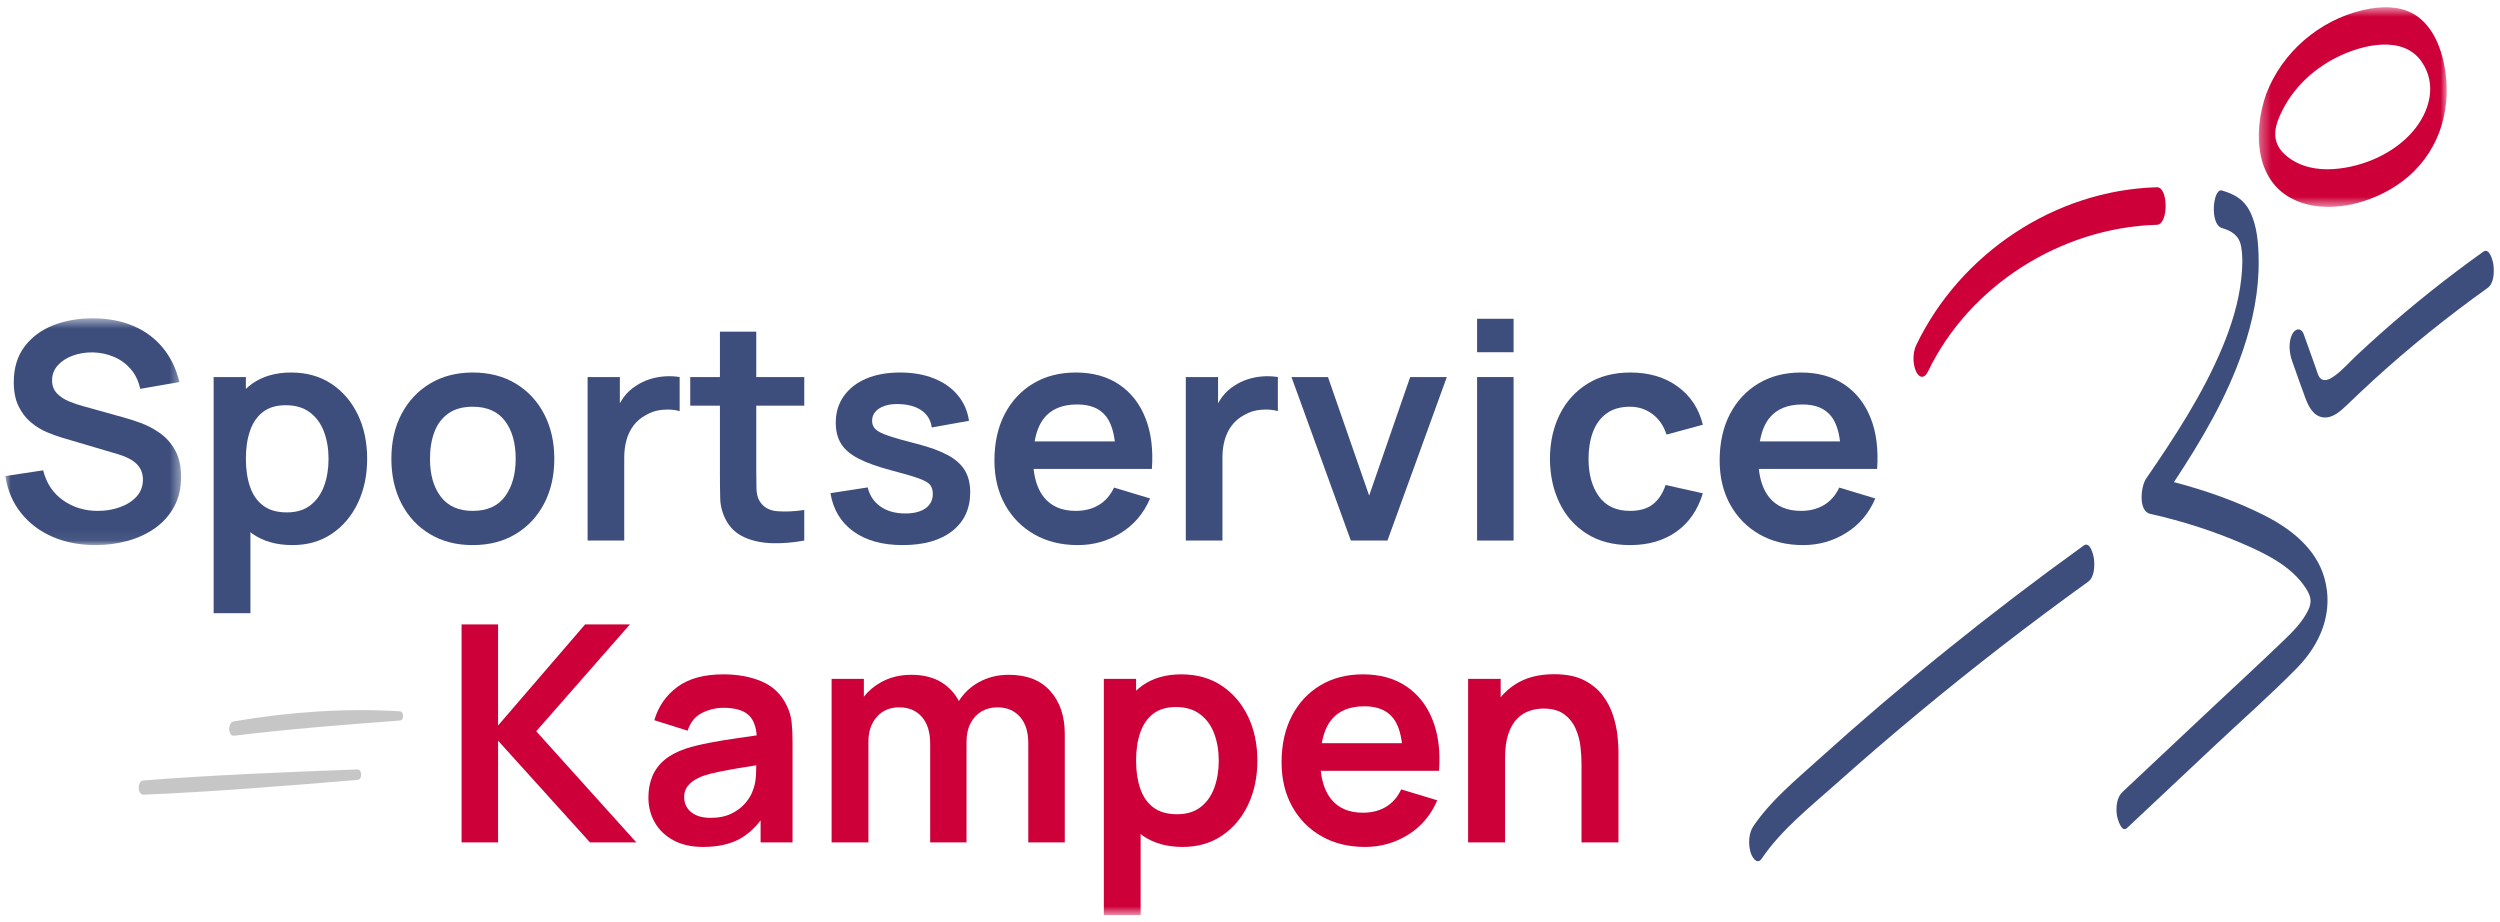
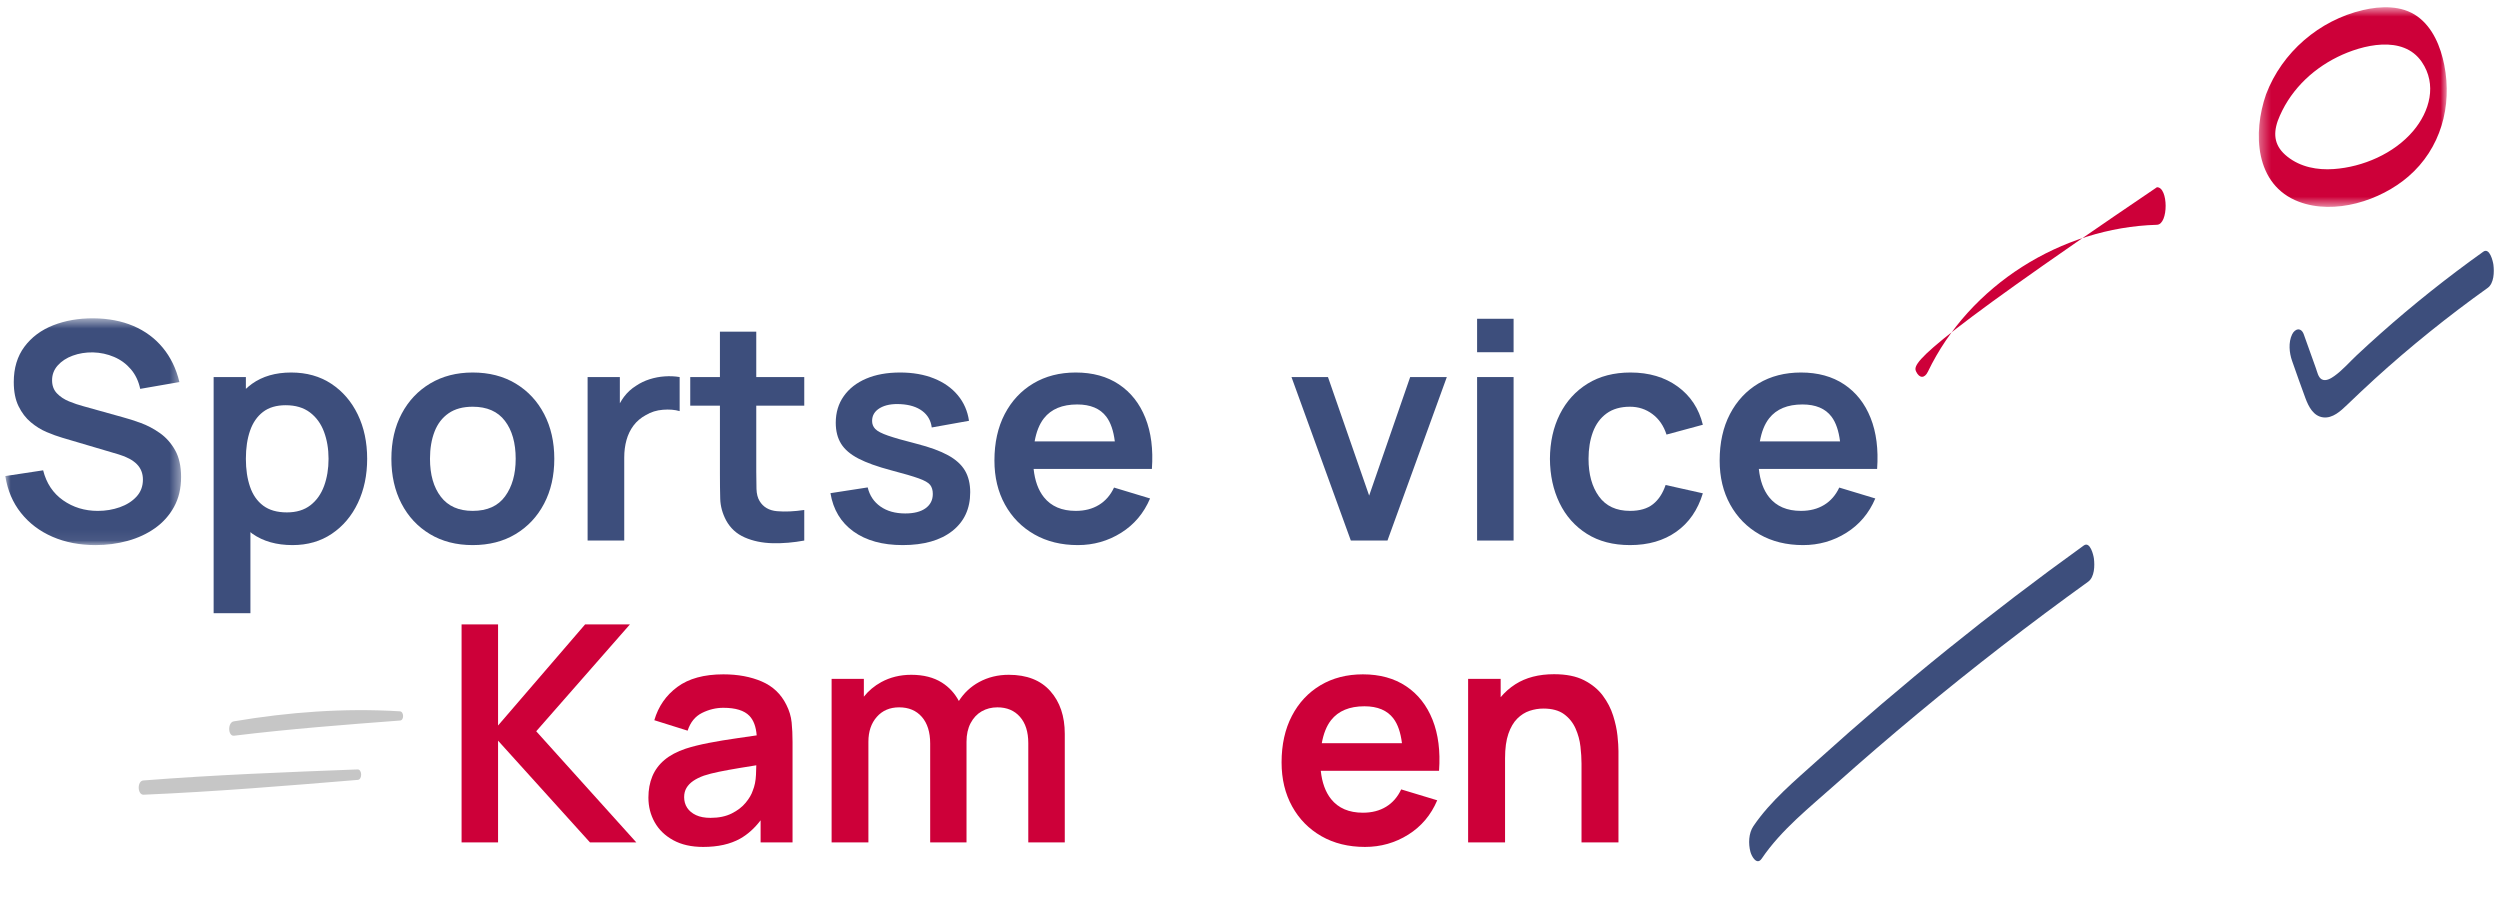
<svg xmlns="http://www.w3.org/2000/svg" xmlns:xlink="http://www.w3.org/1999/xlink" width="236px" height="87px" viewBox="0 0 236 87" version="1.1">
  <title>logo</title>
  <defs>
    <polygon id="path-1" points="0.341 0.619 18.085 0.619 18.085 19.466 0.341 19.466" />
    <polygon id="path-3" points="0 0.526 16.594 0.526 16.594 21.935 0 21.935" />
    <polygon id="path-5" points="0 86.315 234.914 86.315 234.914 0.619 0 0.619" />
  </defs>
  <g id="Symbols" stroke="none" stroke-width="1" fill="none" fill-rule="evenodd">
    <g id="hoofdmenu" transform="translate(-40, -17)">
      <g id="Group" transform="translate(40.5, 17)">
        <g id="Group-46" transform="translate(0, 0.066)">
-           <path d="M218.907,54.438 C218.121,51.733 215.797,49.886 213.38,48.65 C210.655,47.256 207.701,46.228 204.72,45.446 C207.315,41.52 209.723,37.437 211.243,32.976 C212.173,30.249 212.756,27.382 212.717,24.491 C212.696,22.946 212.588,21.277 211.883,19.875 C211.32,18.754 210.417,18.257 209.248,17.915 C208.404,17.669 208.067,21.115 209.248,21.459 C210.192,21.735 210.88,22.184 211.061,23.197 C211.236,24.178 211.185,25.229 211.078,26.215 C210.839,28.451 210.167,30.618 209.306,32.688 C207.457,37.137 204.792,41.18 202.079,45.138 C201.602,45.837 201.331,48.186 202.474,48.441 C205.507,49.118 208.469,50.068 211.321,51.306 C213.469,52.238 215.823,53.406 217.147,55.426 C217.634,56.17 217.782,56.707 217.406,57.508 C216.876,58.63 215.945,59.562 215.062,60.41 C212.755,62.626 210.4,64.793 208.07,66.983 C205.338,69.551 202.606,72.117 199.875,74.684 C199.307,75.217 199.238,76.126 199.33,76.863 C199.361,77.114 199.745,78.613 200.289,78.101 C203.021,75.534 205.753,72.968 208.485,70.401 C211.098,67.945 213.809,65.56 216.324,63.004 C218.586,60.703 219.844,57.663 218.907,54.438" id="Fill-1" fill="#3D4E7C" />
-           <path d="M181.492,35.025 C185.411,26.861 194.099,21.408 203.113,21.154 C204.222,21.122 204.2,17.579 203.113,17.61 C193.471,17.882 184.545,23.861 180.389,32.519 C180.049,33.228 180.047,34.317 180.389,35.025 C180.695,35.657 181.183,35.669 181.492,35.025" id="Fill-3" fill="#CD0039" />
+           <path d="M181.492,35.025 C185.411,26.861 194.099,21.408 203.113,21.154 C204.222,21.122 204.2,17.579 203.113,17.61 C180.049,33.228 180.047,34.317 180.389,35.025 C180.695,35.657 181.183,35.669 181.492,35.025" id="Fill-3" fill="#CD0039" />
          <path d="M196.207,51.43 C187.473,57.718 179.083,64.48 171.094,71.692 C168.954,73.623 166.648,75.521 165.019,77.924 C164.565,78.596 164.537,79.586 164.74,80.349 C164.851,80.771 165.345,81.666 165.807,80.985 C167.66,78.249 170.376,76.112 172.823,73.929 C175.341,71.685 177.897,69.484 180.492,67.328 C185.72,62.981 191.104,58.821 196.622,54.847 C197.229,54.41 197.249,53.332 197.166,52.668 C197.127,52.345 196.809,50.997 196.207,51.43" id="Fill-5" fill="#3D4E7C" />
          <path d="M215.875,34.008 C216.295,35.183 216.696,36.366 217.137,37.534 C217.431,38.316 217.881,39.219 218.808,39.334 C219.701,39.445 220.465,38.729 221.056,38.162 C221.916,37.339 222.778,36.52 223.659,35.718 C227.043,32.64 230.612,29.772 234.334,27.114 C234.943,26.679 234.961,25.597 234.879,24.934 C234.839,24.61 234.523,23.266 233.919,23.697 C230.543,26.107 227.294,28.69 224.193,31.447 C223.438,32.118 222.692,32.8 221.955,33.491 C221.272,34.132 220.622,34.892 219.856,35.435 C219.546,35.653 219.066,35.954 218.676,35.746 C218.341,35.568 218.242,35.031 218.125,34.707 C217.741,33.639 217.361,32.57 216.978,31.501 C216.734,30.817 216.152,30.932 215.875,31.501 C215.51,32.253 215.604,33.247 215.875,34.008" id="Fill-7" fill="#3D4E7C" />
          <g id="Group-11" transform="translate(212.391, 0)">
            <mask id="mask-2" fill="white">
              <use xlink:href="#path-1" />
            </mask>
            <g id="Clip-10" />
            <path d="M14.912,12.302 C13.106,14.432 10.168,15.701 7.416,15.893 C5.856,16.002 4.283,15.71 3.036,14.72 C1.868,13.794 1.652,12.708 2.13,11.339 C3.147,8.656 5.219,6.571 7.777,5.308 C10.106,4.159 13.954,3.199 15.719,5.77 C17.186,7.907 16.476,10.455 14.912,12.302 M17.849,6.073 C17.508,4.358 16.773,2.528 15.302,1.477 C13.826,0.421 11.859,0.49 10.173,0.884 C6.044,1.849 2.533,4.861 1.027,8.833 C-0.239,12.458 -0.045,17.4 4.119,18.977 C7.492,20.254 11.811,18.881 14.46,16.596 C17.503,13.972 18.622,9.964 17.849,6.073" id="Fill-9" fill="#CD0039" mask="url(#mask-2)" />
          </g>
          <path d="M37.252,67.083 C32.019,66.758 26.733,67.156 21.565,68.03 C20.972,68.13 21.005,69.459 21.597,69.385 C26.812,68.748 32.038,68.349 37.273,67.951 C37.661,67.922 37.637,67.106 37.252,67.083" id="Fill-12" fill="#C6C6C6" />
          <path d="M33.253,72.568 C26.507,72.824 19.757,73.083 13.026,73.61 C12.429,73.657 12.461,74.981 13.059,74.955 C19.809,74.668 26.546,74.113 33.277,73.555 C33.714,73.52 33.691,72.552 33.253,72.568" id="Fill-14" fill="#C6C6C6" />
          <g id="Group-18" transform="translate(0, 29.457)">
            <mask id="mask-4" fill="white">
              <use xlink:href="#path-3" />
            </mask>
            <g id="Clip-17" />
            <path d="M14.593,11.359 C14.011,10.949 13.407,10.63 12.778,10.401 C12.149,10.173 11.581,9.992 11.077,9.859 L7.389,8.83 C6.922,8.706 6.463,8.551 6.011,8.365 C5.558,8.179 5.179,7.927 4.873,7.608 C4.568,7.288 4.416,6.877 4.416,6.371 C4.416,5.838 4.595,5.371 4.953,4.971 C5.31,4.571 5.782,4.263 6.367,4.049 C6.954,3.835 7.589,3.732 8.276,3.742 C8.981,3.761 9.645,3.904 10.269,4.171 C10.893,4.437 11.422,4.826 11.856,5.335 C12.29,5.845 12.582,6.462 12.735,7.186 L16.436,6.543 C16.131,5.276 15.607,4.195 14.864,3.299 C14.122,2.403 13.197,1.72 12.092,1.248 C10.986,0.776 9.728,0.536 8.319,0.526 C6.927,0.517 5.662,0.736 4.524,1.183 C3.385,1.631 2.479,2.305 1.808,3.206 C1.136,4.106 0.8,5.219 0.8,6.543 C0.8,7.448 0.95,8.208 1.25,8.822 C1.551,9.437 1.936,9.942 2.408,10.337 C2.879,10.732 3.38,11.042 3.909,11.266 C4.438,11.49 4.931,11.669 5.388,11.802 L10.705,13.374 C11.087,13.488 11.422,13.624 11.713,13.781 C12.003,13.939 12.242,14.113 12.427,14.303 C12.613,14.494 12.754,14.71 12.849,14.953 C12.945,15.196 12.992,15.46 12.992,15.746 C12.992,16.384 12.789,16.923 12.384,17.361 C11.98,17.799 11.453,18.133 10.806,18.361 C10.157,18.59 9.467,18.705 8.733,18.705 C7.495,18.705 6.4,18.371 5.453,17.704 C4.504,17.037 3.878,16.094 3.573,14.875 L-0,15.417 C0.21,16.761 0.703,17.921 1.479,18.897 C2.255,19.874 3.246,20.624 4.452,21.148 C5.658,21.672 7.013,21.935 8.519,21.935 C9.576,21.935 10.589,21.801 11.555,21.534 C12.523,21.267 13.383,20.867 14.135,20.334 C14.888,19.8 15.487,19.131 15.929,18.326 C16.372,17.521 16.594,16.584 16.594,15.518 C16.594,14.488 16.406,13.641 16.029,12.974 C15.653,12.307 15.174,11.769 14.593,11.359" id="Fill-16" fill="#3D4E7C" mask="url(#mask-4)" />
          </g>
          <path d="M30.094,45.81 C29.812,46.578 29.381,47.185 28.799,47.633 C28.219,48.08 27.48,48.304 26.584,48.304 C25.66,48.304 24.914,48.092 24.347,47.668 C23.781,47.244 23.366,46.652 23.105,45.889 C22.842,45.127 22.711,44.246 22.711,43.245 C22.711,42.235 22.842,41.351 23.105,40.594 C23.366,39.837 23.773,39.246 24.326,38.822 C24.879,38.398 25.594,38.187 26.47,38.187 C27.395,38.187 28.157,38.413 28.757,38.865 C29.357,39.318 29.8,39.927 30.086,40.694 C30.372,41.461 30.515,42.312 30.515,43.245 C30.515,44.188 30.374,45.044 30.094,45.81 M30.779,36.164 C29.708,35.455 28.442,35.099 26.984,35.099 C25.517,35.099 24.285,35.455 23.29,36.164 C23.085,36.31 22.896,36.475 22.711,36.643 L22.711,35.528 L19.667,35.528 L19.667,57.822 L23.14,57.822 L23.14,50.167 C23.204,50.216 23.259,50.273 23.326,50.319 C24.345,51.034 25.607,51.391 27.113,51.391 C28.533,51.391 29.772,51.034 30.829,50.319 C31.887,49.605 32.706,48.633 33.288,47.404 C33.869,46.175 34.16,44.788 34.16,43.245 C34.16,41.683 33.865,40.289 33.274,39.065 C32.682,37.841 31.851,36.874 30.779,36.164" id="Fill-19" fill="#3D4E7C" />
          <path d="M47.18,46.789 C46.513,47.704 45.494,48.161 44.121,48.161 C42.798,48.161 41.795,47.716 41.114,46.825 C40.431,45.934 40.091,44.741 40.091,43.245 C40.091,42.274 40.234,41.419 40.52,40.68 C40.805,39.942 41.246,39.365 41.842,38.951 C42.437,38.536 43.198,38.329 44.121,38.329 C45.474,38.329 46.489,38.774 47.166,39.666 C47.843,40.556 48.181,41.75 48.181,43.245 C48.181,44.693 47.848,45.875 47.18,46.789 M48.181,36.143 C47.028,35.447 45.675,35.099 44.121,35.099 C42.606,35.099 41.273,35.442 40.119,36.128 C38.967,36.814 38.066,37.767 37.419,38.986 C36.771,40.206 36.446,41.626 36.446,43.245 C36.446,44.836 36.763,46.244 37.397,47.468 C38.03,48.692 38.924,49.652 40.077,50.348 C41.229,51.043 42.578,51.391 44.121,51.391 C45.666,51.391 47.014,51.046 48.166,50.355 C49.319,49.664 50.218,48.707 50.861,47.483 C51.504,46.259 51.826,44.846 51.826,43.245 C51.826,41.654 51.506,40.247 50.868,39.022 C50.229,37.798 49.334,36.838 48.181,36.143" id="Fill-21" fill="#3D4E7C" />
          <path d="M62.245,35.464 C61.759,35.497 61.285,35.588 60.822,35.735 C60.36,35.883 59.938,36.085 59.557,36.343 C59.109,36.619 58.726,36.969 58.406,37.393 C58.262,37.586 58.133,37.792 58.014,38.004 L58.014,35.528 L54.97,35.528 L54.97,50.962 L58.428,50.962 L58.428,43.116 C58.428,42.526 58.5,41.976 58.643,41.466 C58.785,40.956 59.007,40.502 59.307,40.102 C59.608,39.701 59.996,39.373 60.472,39.115 C60.948,38.829 61.485,38.662 62.08,38.615 C62.676,38.567 63.202,38.61 63.659,38.744 L63.659,35.528 C63.202,35.451 62.73,35.43 62.245,35.464" id="Fill-23" fill="#3D4E7C" />
          <path d="M70.891,31.241 L67.461,31.241 L67.461,35.528 L64.659,35.528 L64.659,38.229 L67.461,38.229 L67.461,44.66 C67.461,45.536 67.47,46.323 67.489,47.018 C67.509,47.713 67.694,48.395 68.047,49.061 C68.447,49.795 69.033,50.331 69.805,50.669 C70.577,51.007 71.451,51.189 72.428,51.213 C73.404,51.236 74.402,51.152 75.422,50.962 L75.422,48.076 C74.459,48.218 73.602,48.257 72.849,48.19 C72.097,48.124 71.549,47.804 71.205,47.232 C71.024,46.937 70.927,46.556 70.912,46.089 C70.899,45.623 70.891,45.079 70.891,44.459 L70.891,38.229 L75.422,38.229 L75.422,35.528 L70.891,35.528 L70.891,31.241 Z" id="Fill-25" fill="#3D4E7C" />
          <path d="M88.993,42.909 C88.255,42.504 87.271,42.145 86.041,41.83 C84.841,41.526 83.938,41.268 83.333,41.058 C82.728,40.849 82.326,40.64 82.126,40.429 C81.926,40.221 81.826,39.968 81.826,39.672 C81.826,39.148 82.073,38.742 82.568,38.45 C83.064,38.16 83.717,38.039 84.526,38.086 C85.375,38.134 86.054,38.348 86.563,38.729 C87.073,39.111 87.371,39.629 87.457,40.287 L90.973,39.658 C90.839,38.734 90.487,37.929 89.915,37.243 C89.344,36.557 88.593,36.028 87.664,35.657 C86.735,35.285 85.67,35.099 84.47,35.099 C83.24,35.099 82.173,35.292 81.268,35.678 C80.362,36.064 79.658,36.614 79.153,37.329 C78.647,38.043 78.395,38.882 78.395,39.844 C78.395,40.616 78.562,41.273 78.895,41.816 C79.229,42.359 79.776,42.828 80.539,43.224 C81.301,43.619 82.33,43.988 83.626,44.331 C84.789,44.636 85.651,44.888 86.213,45.088 C86.776,45.288 87.14,45.496 87.307,45.71 C87.473,45.925 87.557,46.208 87.557,46.561 C87.557,47.133 87.33,47.583 86.878,47.911 C86.425,48.24 85.784,48.404 84.955,48.404 C84.012,48.404 83.231,48.185 82.611,47.747 C81.992,47.309 81.591,46.709 81.411,45.946 L77.895,46.489 C78.152,48.042 78.876,49.247 80.068,50.105 C81.258,50.962 82.807,51.391 84.713,51.391 C86.704,51.391 88.264,50.948 89.394,50.062 C90.522,49.175 91.087,47.957 91.087,46.404 C91.087,45.603 90.923,44.922 90.594,44.36 C90.265,43.798 89.731,43.314 88.993,42.909" id="Fill-27" fill="#3D4E7C" />
          <path d="M101.192,38.115 C102.44,38.115 103.355,38.5 103.937,39.272 C104.348,39.82 104.614,40.599 104.739,41.602 L97.169,41.602 C97.327,40.717 97.609,39.979 98.047,39.422 C98.734,38.55 99.781,38.115 101.192,38.115 M105.129,36.221 C104.01,35.473 102.65,35.099 101.049,35.099 C99.534,35.099 98.2,35.442 97.047,36.128 C95.895,36.814 94.994,37.779 94.346,39.022 C93.698,40.266 93.374,41.73 93.374,43.417 C93.374,44.979 93.705,46.361 94.367,47.561 C95.029,48.762 95.951,49.7 97.133,50.376 C98.314,51.052 99.687,51.391 101.249,51.391 C102.736,51.391 104.096,51.005 105.33,50.233 C106.564,49.462 107.476,48.381 108.067,46.989 L104.665,45.96 C104.331,46.675 103.858,47.22 103.243,47.596 C102.629,47.973 101.897,48.161 101.049,48.161 C99.734,48.161 98.734,47.733 98.047,46.875 C97.51,46.203 97.19,45.308 97.074,44.203 L104.823,44.203 L106.552,44.203 L108.239,44.203 C108.372,42.354 108.167,40.749 107.624,39.386 C107.081,38.024 106.25,36.969 105.129,36.221" id="Fill-29" fill="#3D4E7C" />
-           <path d="M118.715,35.464 C118.229,35.497 117.755,35.588 117.293,35.735 C116.831,35.883 116.409,36.085 116.028,36.343 C115.58,36.619 115.196,36.969 114.877,37.393 C114.732,37.586 114.604,37.792 114.484,38.004 L114.484,35.528 L111.44,35.528 L111.44,50.962 L114.899,50.962 L114.899,43.116 C114.899,42.526 114.97,41.976 115.113,41.466 C115.256,40.956 115.477,40.502 115.778,40.102 C116.078,39.701 116.466,39.373 116.943,39.115 C117.419,38.829 117.955,38.662 118.551,38.615 C119.146,38.567 119.672,38.61 120.13,38.744 L120.13,35.528 C119.672,35.451 119.201,35.43 118.715,35.464" id="Fill-31" fill="#3D4E7C" />
          <polygon id="Fill-33" fill="#3D4E7C" points="128.748 46.718 124.86 35.528 121.416 35.528 127.019 50.962 130.477 50.962 136.08 35.528 132.621 35.528" />
          <mask id="mask-6" fill="white">
            <use xlink:href="#path-5" />
          </mask>
          <g id="Clip-36" />
          <polygon id="Fill-35" fill="#3D4E7C" mask="url(#mask-6)" points="138.938 50.962 142.383 50.962 142.383 35.528 138.938 35.528" />
          <polygon id="Fill-37" fill="#3D4E7C" mask="url(#mask-6)" points="138.938 33.184 142.383 33.184 142.383 30.026 138.938 30.026" />
          <path d="M151.158,38.965 C151.74,38.541 152.479,38.329 153.374,38.329 C154.165,38.329 154.87,38.56 155.489,39.022 C156.109,39.484 156.552,40.13 156.819,40.958 L160.249,40.03 C159.877,38.505 159.084,37.302 157.869,36.421 C156.654,35.54 155.17,35.099 153.417,35.099 C151.855,35.099 150.506,35.449 149.372,36.149 C148.238,36.85 147.364,37.812 146.749,39.036 C146.135,40.261 145.823,41.663 145.813,43.245 C145.823,44.798 146.125,46.189 146.72,47.418 C147.316,48.647 148.176,49.617 149.3,50.326 C150.425,51.036 151.783,51.391 153.374,51.391 C155.099,51.391 156.557,50.969 157.747,50.126 C158.938,49.283 159.772,48.075 160.249,46.503 L156.733,45.717 C156.466,46.509 156.068,47.114 155.54,47.532 C155.01,47.952 154.289,48.161 153.374,48.161 C152.079,48.161 151.102,47.709 150.444,46.803 C149.787,45.899 149.458,44.712 149.458,43.245 C149.458,42.302 149.596,41.459 149.872,40.716 C150.149,39.973 150.577,39.389 151.158,38.965" id="Fill-38" fill="#3D4E7C" mask="url(#mask-6)" />
          <path d="M169.653,38.115 C170.901,38.115 171.816,38.5 172.398,39.272 C172.809,39.82 173.074,40.599 173.2,41.602 L165.63,41.602 C165.788,40.717 166.07,39.979 166.508,39.422 C167.195,38.55 168.242,38.115 169.653,38.115 L169.653,38.115 Z M175.013,44.203 L176.7,44.203 C176.832,42.354 176.628,40.749 176.085,39.386 C175.542,38.024 174.711,36.969 173.59,36.221 C172.471,35.473 171.111,35.099 169.51,35.099 C167.995,35.099 166.661,35.442 165.508,36.128 C164.356,36.814 163.455,37.779 162.807,39.022 C162.159,40.266 161.835,41.73 161.835,43.417 C161.835,44.979 162.166,46.361 162.828,47.561 C163.49,48.762 164.412,49.7 165.594,50.376 C166.775,51.052 168.148,51.391 169.71,51.391 C171.197,51.391 172.557,51.005 173.79,50.233 C175.025,49.462 175.937,48.381 176.528,46.989 L173.126,45.96 C172.792,46.675 172.319,47.22 171.704,47.596 C171.09,47.973 170.358,48.161 169.51,48.161 C168.195,48.161 167.195,47.733 166.508,46.875 C165.971,46.203 165.651,45.308 165.535,44.203 L173.283,44.203 L175.013,44.203 Z" id="Fill-39" fill="#3D4E7C" mask="url(#mask-6)" />
          <polygon id="Fill-40" fill="#CD0039" mask="url(#mask-6)" points="58.966 58.876 54.735 58.876 46.517 68.422 46.517 58.876 43.073 58.876 43.073 79.456 46.517 79.456 46.517 69.852 55.193 79.456 59.567 79.456 50.119 68.966" />
          <path d="M70.557,74.582 C70.443,74.935 70.221,75.31 69.893,75.711 C69.564,76.111 69.123,76.45 68.571,76.726 C68.018,77.002 67.351,77.14 66.57,77.14 C66.027,77.14 65.571,77.054 65.205,76.883 C64.838,76.711 64.559,76.481 64.369,76.19 C64.178,75.9 64.083,75.563 64.083,75.182 C64.083,74.849 64.157,74.558 64.305,74.311 C64.452,74.062 64.664,73.844 64.94,73.653 C65.217,73.462 65.555,73.296 65.955,73.153 C66.365,73.02 66.836,72.898 67.371,72.789 C67.904,72.679 68.542,72.562 69.286,72.438 C69.759,72.359 70.3,72.272 70.894,72.177 C70.888,72.439 70.879,72.736 70.865,73.075 C70.841,73.641 70.739,74.144 70.557,74.582 M73.731,66.465 C73.226,65.445 72.452,64.712 71.407,64.264 C70.365,63.816 69.157,63.592 67.784,63.592 C65.965,63.592 64.519,63.987 63.447,64.778 C62.375,65.569 61.648,66.617 61.267,67.922 L64.412,68.909 C64.668,68.118 65.121,67.561 65.769,67.236 C66.417,66.913 67.089,66.75 67.784,66.75 C68.937,66.75 69.757,67.004 70.243,67.508 C70.646,67.926 70.868,68.549 70.931,69.353 C70.313,69.444 69.706,69.534 69.121,69.616 C68.145,69.754 67.239,69.904 66.405,70.066 C65.571,70.228 64.845,70.409 64.226,70.609 C63.406,70.886 62.739,71.24 62.225,71.674 C61.71,72.108 61.329,72.622 61.081,73.217 C60.834,73.813 60.71,74.482 60.71,75.225 C60.71,76.074 60.907,76.85 61.302,77.555 C61.698,78.26 62.282,78.824 63.054,79.248 C63.826,79.672 64.769,79.884 65.884,79.884 C67.275,79.884 68.435,79.624 69.364,79.106 C70.08,78.706 70.724,78.125 71.301,77.372 L71.301,79.455 L74.316,79.455 L74.316,69.98 C74.316,69.314 74.288,68.696 74.231,68.13 C74.173,67.563 74.007,67.008 73.731,66.465" id="Fill-41" fill="#CD0039" mask="url(#mask-6)" />
          <path d="M94.727,63.635 C93.698,63.635 92.764,63.864 91.925,64.321 C91.13,64.754 90.497,65.354 90.016,66.107 C89.634,65.392 89.107,64.808 88.416,64.371 C87.639,63.88 86.674,63.635 85.521,63.635 C84.474,63.635 83.528,63.867 82.685,64.328 C82.035,64.684 81.491,65.143 81.048,65.7 L81.048,64.021 L78.004,64.021 L78.004,79.455 L81.477,79.455 L81.477,69.952 C81.477,68.989 81.741,68.208 82.27,67.608 C82.799,67.008 83.502,66.707 84.378,66.707 C85.284,66.707 85.998,67.008 86.522,67.608 C87.046,68.208 87.309,69.046 87.309,70.124 L87.309,79.455 L90.739,79.455 L90.739,69.952 C90.739,69.275 90.867,68.692 91.124,68.201 C91.382,67.71 91.73,67.339 92.168,67.086 C92.606,66.834 93.102,66.707 93.654,66.707 C94.55,66.707 95.26,67.005 95.784,67.601 C96.308,68.196 96.57,69.023 96.57,70.08 L96.57,79.455 L100.015,79.455 L100.015,69.209 C100.015,67.541 99.56,66.196 98.65,65.172 C97.739,64.147 96.432,63.635 94.727,63.635" id="Fill-42" fill="#CD0039" mask="url(#mask-6)" />
-           <path d="M114.129,74.303 C113.847,75.071 113.416,75.678 112.834,76.126 C112.254,76.573 111.515,76.798 110.619,76.798 C109.695,76.798 108.949,76.585 108.382,76.161 C107.816,75.738 107.401,75.145 107.14,74.381 C106.877,73.62 106.746,72.739 106.746,71.738 C106.746,70.728 106.877,69.844 107.14,69.087 C107.401,68.33 107.808,67.739 108.361,67.315 C108.914,66.891 109.629,66.679 110.505,66.679 C111.43,66.679 112.192,66.906 112.792,67.358 C113.392,67.811 113.835,68.42 114.121,69.187 C114.407,69.954 114.55,70.805 114.55,71.738 C114.55,72.681 114.409,73.537 114.129,74.303 M114.814,64.657 C113.743,63.948 112.477,63.592 111.019,63.592 C109.552,63.592 108.32,63.948 107.325,64.657 C107.12,64.804 106.931,64.968 106.746,65.136 L106.746,64.021 L103.702,64.021 L103.702,86.315 L107.175,86.315 L107.175,78.66 C107.239,78.71 107.294,78.766 107.361,78.812 C108.38,79.527 109.642,79.884 111.148,79.884 C112.568,79.884 113.807,79.527 114.864,78.812 C115.922,78.098 116.741,77.126 117.323,75.897 C117.904,74.668 118.195,73.282 118.195,71.738 C118.195,70.176 117.9,68.782 117.309,67.558 C116.717,66.334 115.886,65.367 114.814,64.657" id="Fill-43" fill="#CD0039" mask="url(#mask-6)" />
          <path d="M128.3,66.607 C129.548,66.607 130.462,66.993 131.044,67.765 C131.456,68.312 131.722,69.092 131.846,70.095 L124.276,70.095 C124.435,69.21 124.717,68.472 125.155,67.915 C125.841,67.044 126.889,66.607 128.3,66.607 M132.237,64.714 C131.117,63.967 129.757,63.592 128.156,63.592 C126.641,63.592 125.308,63.936 124.154,64.621 C123.002,65.308 122.101,66.272 121.454,67.515 C120.806,68.758 120.481,70.223 120.481,71.91 C120.481,73.472 120.812,74.853 121.475,76.054 C122.137,77.254 123.059,78.193 124.24,78.869 C125.422,79.546 126.794,79.884 128.356,79.884 C129.843,79.884 131.203,79.498 132.437,78.726 C133.672,77.954 134.584,76.873 135.174,75.482 L131.772,74.453 C131.439,75.168 130.965,75.714 130.35,76.09 C129.736,76.466 129.005,76.654 128.156,76.654 C126.842,76.654 125.841,76.225 125.155,75.368 C124.618,74.696 124.298,73.8 124.181,72.696 L131.93,72.696 L133.659,72.696 L135.346,72.696 C135.479,70.847 135.275,69.242 134.732,67.879 C134.188,66.517 133.357,65.462 132.237,64.714" id="Fill-44" fill="#CD0039" mask="url(#mask-6)" />
          <path d="M152.19,69.387 C152.128,68.792 151.992,68.161 151.782,67.494 C151.573,66.827 151.249,66.198 150.81,65.607 C150.372,65.016 149.781,64.531 149.038,64.149 C148.295,63.769 147.352,63.579 146.209,63.579 C144.76,63.579 143.54,63.894 142.55,64.528 C142.015,64.87 141.557,65.28 141.163,65.747 L141.163,64.021 L138.09,64.021 L138.09,79.455 L141.577,79.455 L141.577,71.524 C141.577,70.58 141.682,69.806 141.892,69.201 C142.101,68.596 142.38,68.12 142.728,67.772 C143.076,67.425 143.464,67.179 143.893,67.036 C144.322,66.893 144.755,66.822 145.194,66.822 C146.013,66.822 146.664,66.999 147.145,67.35 C147.626,67.703 147.988,68.153 148.231,68.701 C148.474,69.249 148.629,69.819 148.695,70.409 C148.762,71 148.795,71.538 148.795,72.024 L148.795,79.455 L152.283,79.455 L152.283,70.838 C152.283,70.466 152.252,69.983 152.19,69.387" id="Fill-45" fill="#CD0039" mask="url(#mask-6)" />
        </g>
      </g>
    </g>
  </g>
</svg>